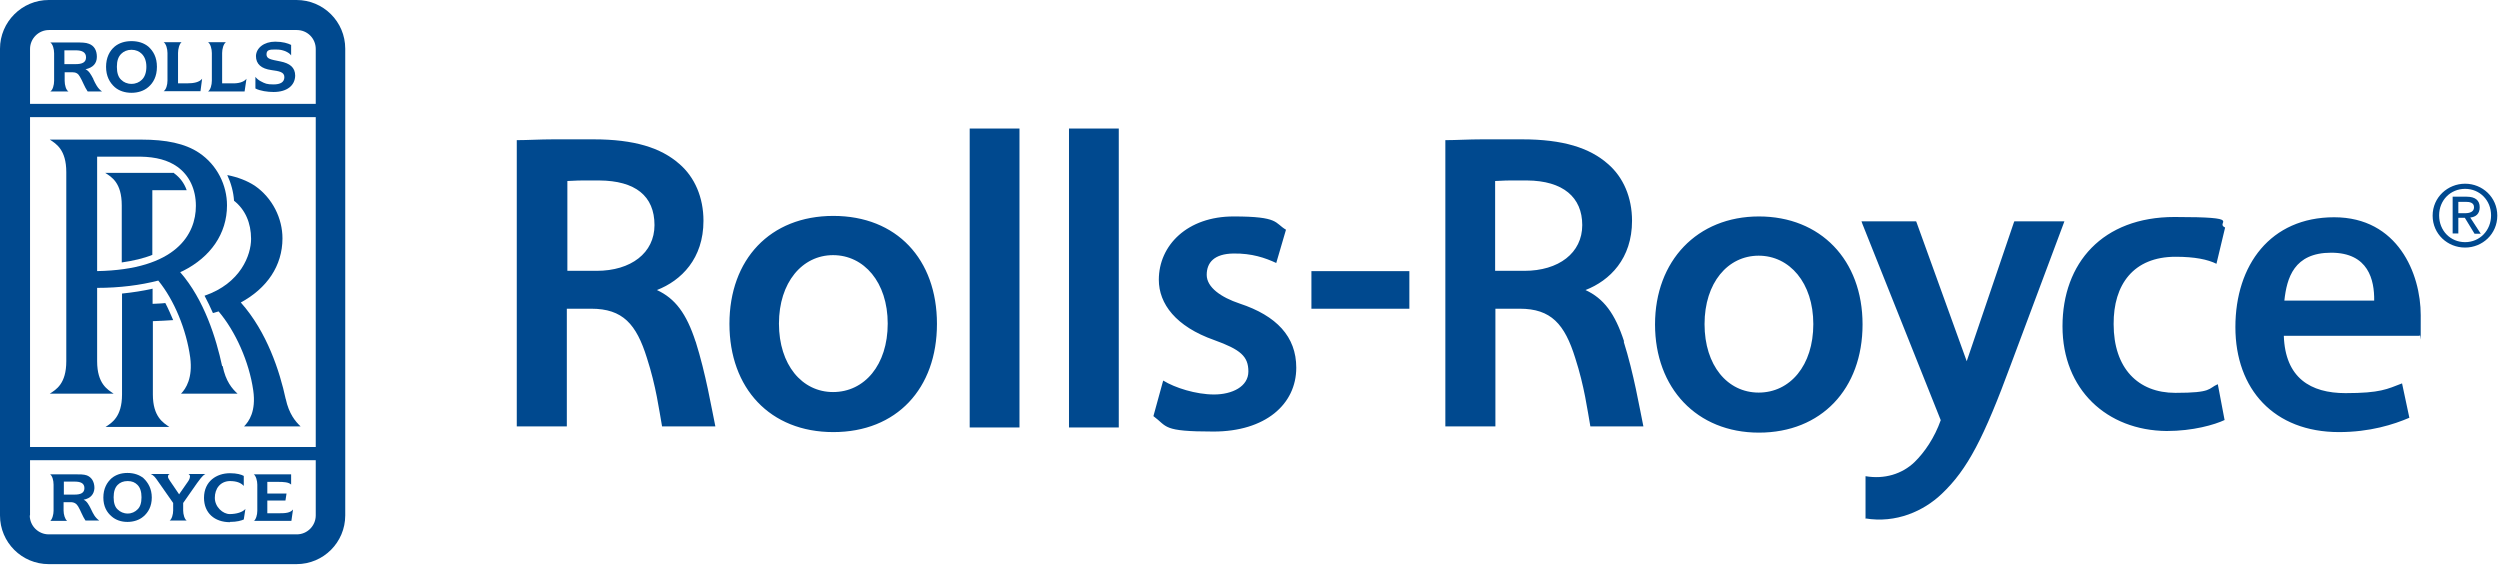
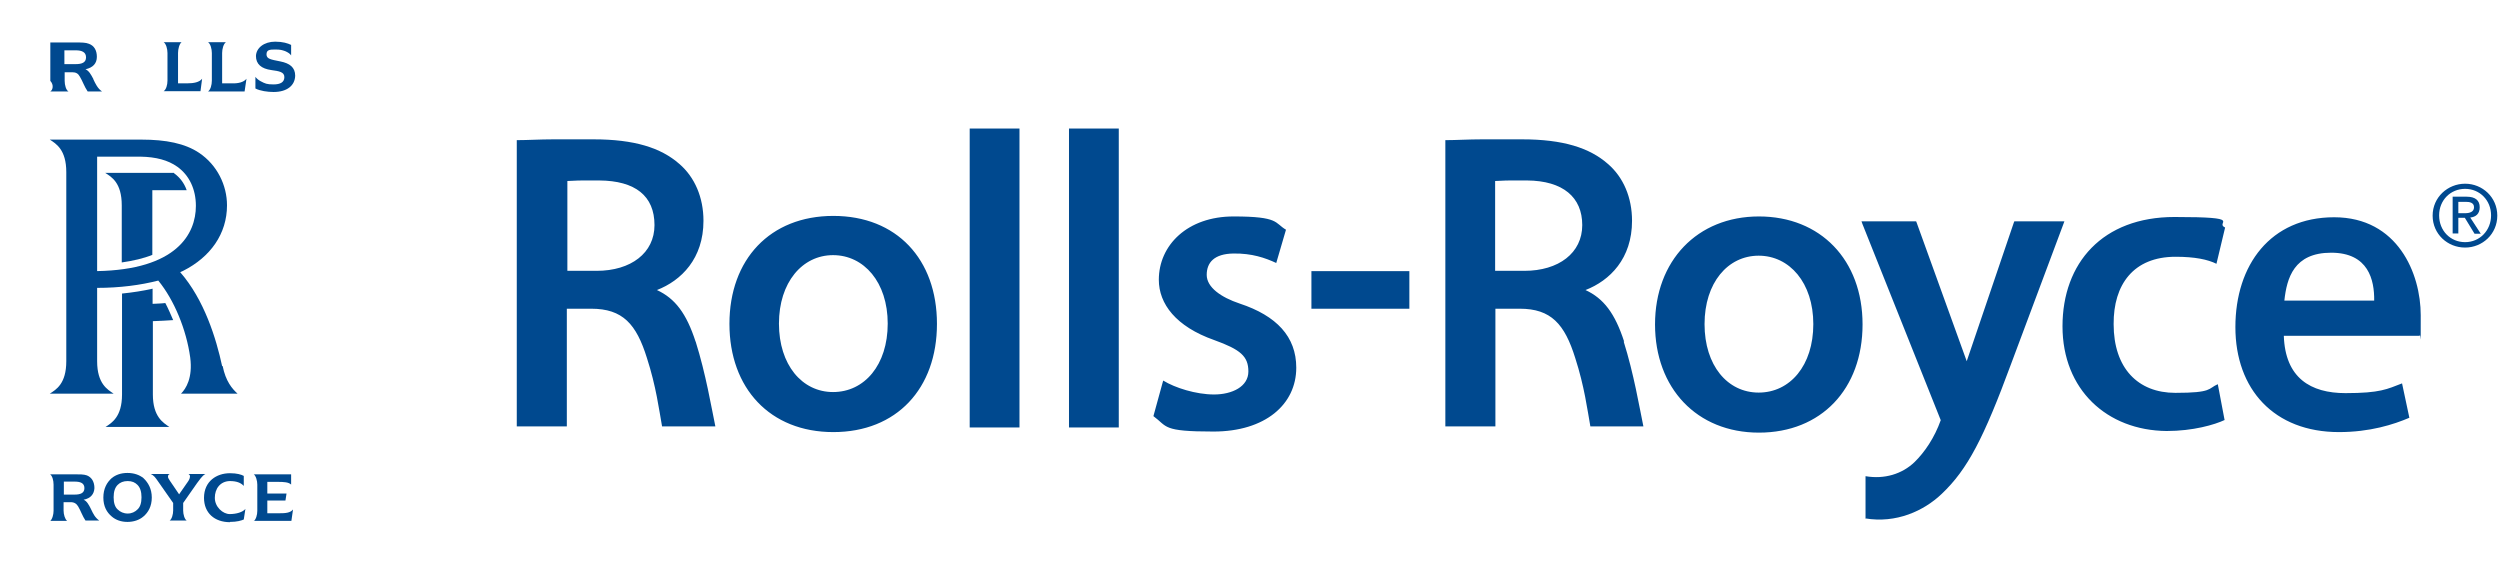
<svg xmlns="http://www.w3.org/2000/svg" width="924" height="209" viewBox="0 0 924 209" fill="none">
  <g clip-path="url(#clip0_11028_36750)">
    <path d="M359.3 158H376.8V47.5H358.4V158H359.3ZM396 158H413.5V47.5H395.1V158H396ZM689.4 191.6C700.8 193.5 711 188.9 717.7 182.5C727.2 173.5 733.2 161.9 743.3 134.5L762.6 82.9L763 81.8H744.5L744.3 82.3L726.9 133.5L708.4 82.3L708.2 81.8H688L688.4 82.9L717.3 155.3C715 161.8 711.3 167.2 707.6 170.8C703 175.2 696.5 177.2 689.5 176V191.4" fill="#00498F" />
    <path d="M650.1 80C627.3 80 611.7 96.4 611.7 119.9C611.7 143.4 627.1 159.9 650.1 159.9C673.1 159.9 688.4 143.8 688.4 119.9C688.4 96 672.8 80 650.1 80ZM650 145.1C638.5 145.1 630 135.1 630 119.8C630 104.5 638.6 94.5 650 94.5C661.4 94.5 670.2 104.5 670.2 119.8C670.2 135.1 661.6 145.1 650 145.1ZM308 79.8C284.6 79.8 269.6 95.9 269.6 119.7C269.6 143.5 284.6 159.7 308 159.7C331.4 159.7 346.3 143.6 346.3 119.7C346.3 95.8 331.4 79.8 308 79.8ZM307.9 144.9C296.4 144.9 287.9 134.8 287.9 119.6C287.9 104.4 296.5 94.3 307.9 94.3C319.3 94.3 328.1 104.3 328.1 119.6C328.1 134.9 319.5 144.9 307.9 144.9ZM484.7 100.2H520.9V114.1H484.7V100.2ZM257.1 126.2C260.9 138.3 262.9 150.4 264.4 157.6H244.7C243.6 151.5 242.5 142.8 239.1 132.3C235.2 119.8 230.2 114.1 218.5 114.1H209.5V157.6H191V51.8C194.9 51.8 199.6 51.5 204.5 51.5H219.4C234.4 51.5 244.3 54.6 251.1 60.6C256.8 65.5 260 73 260 81.6C260 95.6 251.8 103.7 242.8 107.2C249.5 110.3 253.7 115.8 257.1 126.3V126.2ZM221.4 66.7H215.3C212.7 66.7 211 66.9 209.7 66.9V100.1H220.5C233.2 100.1 241.9 93.5 241.9 83.2C241.9 72.4 234.8 66.8 221.5 66.7M600.1 126.2C603.9 138.3 605.9 150.4 607.4 157.6H587.8C586.7 151.5 585.6 142.8 582.2 132.3C578.3 119.8 573.3 114.1 561.7 114.1H552.7V157.6H534.2V51.8C538.1 51.8 542.8 51.5 547.7 51.5H562.6C577.6 51.5 587.5 54.6 594.3 60.6C600 65.5 603.2 73 603.2 81.6C603.2 95.6 595 103.7 586 107.2C592.7 110.3 596.9 115.8 600.3 126.3L600.1 126.2ZM564.3 66.7H558.2C555.6 66.7 553.9 66.9 552.6 66.9V100.1H563.4C576.1 100.1 584.8 93.5 584.8 83.2C584.8 72.9 577.7 66.8 564.4 66.7M430 140.7C434.2 143.3 442 145.8 448.7 145.8C455.4 145.8 461.4 142.9 461.4 137.3C461.4 131.7 458.5 129.2 448.8 125.7C434.6 120.7 428.3 112.3 428.3 103.4C428.3 90.6 438.9 80 455.9 80C472.9 80 471 82.4 475.3 84.9L471.7 97.2C467.6 95.3 462.7 93.6 455.9 93.7C448.8 93.8 446 97 446 101.6C446 106.2 451.3 109.9 458.2 112.2C471.8 116.7 479.1 124.4 479.1 135.9C479.1 149.5 467.6 159.5 448.5 159.5C429.4 159.5 431.6 157.7 426.3 153.8L429.9 140.7M822.3 155.2C818.5 157 810.5 159.3 800.8 159.3C778.7 159.1 762.3 144 762.3 120.6C762.3 97.2 777.1 80.2 803.7 80.2C830.3 80.2 818.3 82.2 822.4 84.1L819.2 97.5C816 95.9 811.2 94.9 804.1 94.9C788.5 94.9 781.1 105.2 781.2 119.8C781.2 136.1 790.2 145.2 804 145.2C817.8 145.2 816 143.6 819.7 142L822.2 155.2M844.1 124.1C844.6 139.7 854 145.3 866.9 145.3C879.8 145.3 882.3 143.8 887.8 141.7L890.5 154.4C884.7 156.9 875.9 159.7 864.5 159.7C840.5 159.7 826.2 143.9 826.2 120.9C826.2 97.9 839.2 80.3 862.7 80.3C886.2 80.3 894.7 101.1 894.7 116.5C894.7 131.9 894.7 122.3 894.3 124.1H844.1ZM877.5 111.1C877.6 103.5 875.4 93.4 861.6 93.4C847.8 93.4 845.2 102.8 844.3 111.1H877.6" fill="#00498F" />
-     <path d="M109.6 0H18C8.1 0 0 8.1 0 18V190.5C0 200.5 8.1 208.5 18 208.5H109.6C119.6 208.5 127.6 200.4 127.6 190.5V18C127.6 8 119.5 0 109.6 0ZM11.1 190.5V170.1H116.7V190.5C116.7 194.3 113.6 197.5 109.7 197.5H18C14.2 197.5 11 194.4 11 190.5H11.1ZM11.1 43.3H116.7V165.2H11.1V43.3ZM116.7 38.4H11.1V18.1C11.1 14.3 14.2 11.1 18.1 11.1H109.7C113.6 11.1 116.7 14.2 116.7 18.1V38.4Z" fill="#00498F" />
-     <path d="M105.6 147.499C103.4 137.299 98.7 122.699 89 111.799C98.6 106.599 104.4 98.299 104.4 88.099C104.4 80.799 100.8 73.199 94.1 68.599C91.3 66.799 88 65.499 84 64.699C85.4 67.699 86.3 70.999 86.5 74.199C90.6 77.399 92.8 82.399 92.8 88.299C92.8 94.199 89 104.699 75.6 109.299C76.7 111.399 77.8 113.599 78.7 115.699C79.4 115.499 80.1 115.299 80.8 115.099C87 122.399 92.1 133.699 93.6 144.299C94.7 151.999 92 155.799 90.2 157.599H111.1C109.2 155.799 106.8 152.999 105.6 147.399V147.499Z" fill="#00498F" />
    <path d="M64 118.299C63.1 116.199 62.2 114.099 61.1 111.999C59.6 112.199 58 112.199 56.4 112.299V106.699C52.9 107.499 49 108.099 45.1 108.499V145.799C45.1 154.099 41.3 156.299 39 157.799H62.6C60.4 156.299 56.5 154.099 56.5 145.799V118.699C59.1 118.599 61.6 118.499 64.2 118.299H64Z" fill="#00498F" />
    <path d="M82.1 135.3C79.9 125.1 75.5 110.8 66.6 100.6C67 100.4 67.3 100.3 67.7 100.1C77.8 95 83.9 86.4 83.9 75.9C83.9 68.5 80.3 61 73.6 56.5C68.4 53 61.3 51.6 52.3 51.6H18.4C20.7 53.1 24.5 55.3 24.5 63.6V133.5C24.5 141.9 20.7 144 18.4 145.5H42C39.8 144 35.9 141.9 35.9 133.5V106.4C44.2 106.4 51.9 105.4 58.5 103.7C64.4 110.9 68.9 121.9 70.3 132.1C71.3 139.7 68.7 143.7 66.9 145.5H87.8C85.8 143.7 83.4 140.9 82.3 135.3H82.1ZM35.9 100.2V57.9H51.9C57.7 58 62.1 59.2 65.5 61.6C70 64.8 72.4 70 72.4 76.1C72.4 86.5 65.2 99.7 35.8 100.2H35.9Z" fill="#00498F" />
    <path d="M64.3 63.9H38.9C41.2 65.4 45 67.5 45 75.9V97C49.2 96.4 53.1 95.5 56.3 94.2V70.3H69C68.1 67.7 66.5 65.6 64.3 64V63.9Z" fill="#00498F" />
    <path d="M69.3 30.8H65.8V19.6C65.8 18.1 66.3 16.2 67.1 15.6H60.5C61.4 16.2 61.9 18.1 61.9 19.6V29.8C61.9 31.4 61.4 33.1 60.5 33.7H74.1L74.7 29.1C73.7 30.4 71.6 30.8 69.3 30.8Z" fill="#00498F" />
-     <path d="M54.8 17.199C53.2 15.899 51.1 15.199 48.6 15.199C46.1 15.199 44 15.899 42.4 17.199C40.5 18.799 39.2 21.299 39.2 24.699C39.2 28.099 40.5 30.499 42.4 32.199C44 33.599 46.2 34.299 48.6 34.299C51 34.299 53.2 33.599 54.8 32.199C56.7 30.599 58 28.199 58 24.699C58 21.199 56.7 18.899 54.8 17.199ZM52.4 29.499C51.5 30.399 50.2 30.999 48.6 30.999C47 30.999 45.7 30.399 44.8 29.499C43.7 28.499 43.2 26.899 43.2 24.699C43.2 22.499 43.7 20.999 44.8 19.899C45.7 18.999 47 18.399 48.6 18.399C50.2 18.399 51.5 18.999 52.4 19.899C53.5 20.999 54.1 22.599 54.1 24.699C54.1 26.799 53.5 28.499 52.4 29.499Z" fill="#00498F" />
-     <path d="M34.5 29.199C33.6 27.499 32.9 26.199 31.6 25.599C34.4 24.999 35.8 23.399 35.8 20.999C35.8 18.599 34.8 16.899 32.9 16.199C31.7 15.699 30.2 15.699 27.9 15.699H18.6C19.5 16.299 20 18.099 20 19.699V29.899C20 31.399 19.5 33.299 18.6 33.799H25.3C24.4 33.299 23.9 31.399 23.9 29.899V26.699H26.7C28.1 26.699 28.9 27.199 29.5 28.299C30.5 29.899 31.2 32.099 32.4 33.799H37.7C36.1 32.699 35.3 30.999 34.5 29.299V29.199ZM28 23.699H23.8V18.599H28C30.3 18.599 31.8 19.299 31.8 21.199C31.8 23.099 30.3 23.699 28 23.699Z" fill="#00498F" />
+     <path d="M34.5 29.199C33.6 27.499 32.9 26.199 31.6 25.599C34.4 24.999 35.8 23.399 35.8 20.999C35.8 18.599 34.8 16.899 32.9 16.199C31.7 15.699 30.2 15.699 27.9 15.699H18.6V29.899C20 31.399 19.5 33.299 18.6 33.799H25.3C24.4 33.299 23.9 31.399 23.9 29.899V26.699H26.7C28.1 26.699 28.9 27.199 29.5 28.299C30.5 29.899 31.2 32.099 32.4 33.799H37.7C36.1 32.699 35.3 30.999 34.5 29.299V29.199ZM28 23.699H23.8V18.599H28C30.3 18.599 31.8 19.299 31.8 21.199C31.8 23.099 30.3 23.699 28 23.699Z" fill="#00498F" />
    <path d="M103.6 22.7C100.1 22 98.5 21.8 98.5 20.1C98.5 18.4 99.7 18.3 101.7 18.3C103.7 18.3 104.2 18.5 105.4 18.9C106.3 19.3 107.2 19.8 107.6 20.5V16.6C106.4 16 104.5 15.4 101.7 15.4C97.6 15.4 94.7 17.7 94.6 20.7C94.6 23.7 96.6 25.4 100.3 25.9C103.2 26.3 105.1 26.6 105.1 28.5C105.1 30.4 103.6 31.2 101.1 31.2C98.6 31.2 98 30.9 96.3 30C95.7 29.7 94.8 29 94.4 28.4V32.7C96.1 33.6 98.9 34 101.1 34C106.1 34 109 31.6 109.1 28C109.1 24.9 107.1 23.4 103.6 22.7Z" fill="#00498F" />
    <path d="M85.7 30.8H82.1V19.6C82.1 18.1 82.6 16.2 83.5 15.6H76.9C77.8 16.2 78.3 18.1 78.3 19.6V29.8C78.3 31.4 77.8 33.2 76.9 33.8H90.4L91.1 29.1C90.1 30.4 88 30.9 85.7 30.8Z" fill="#00498F" />
    <path d="M93.8 192.501H107.7L108.3 188.301C107.3 189.601 105.4 189.701 103.2 189.701H98.8V185.001H105.5L105.9 182.401H98.8V178.101H102.7C104.9 178.101 106.7 178.201 107.6 179.101V175.301H93.8C94.6 175.901 95.1 177.701 95.1 179.101V188.801C95.1 190.301 94.6 192.001 93.8 192.601V192.501Z" fill="#00498F" />
    <path d="M85 192.9C87.6 192.9 89.2 192.4 90.1 192L90.7 188.1C89.7 189.3 87.4 190 84.9 190C82.4 190 79.4 187.4 79.4 184C79.4 180.6 81.4 177.9 84.9 177.8C87.4 177.8 89 178.4 90.1 179.6V175.9C89.2 175.4 87.6 174.9 85 174.9C82.4 174.9 80.1 175.7 78.4 177.1C76.6 178.6 75.4 180.9 75.4 184C75.4 189.6 79.3 193 85 193V192.9Z" fill="#00498F" />
    <path d="M58.4 177.899L64 185.899V188.699C64 190.099 63.5 191.899 62.7 192.399H69C68.2 191.899 67.7 190.099 67.7 188.699V185.899L72.8 178.599C73.6 177.599 74.7 175.799 75.9 175.199H69.7C70.1 175.499 70.3 175.799 70.2 176.199C70.2 176.599 70 177.199 69.6 177.799L66.2 182.699L62.8 177.699C62.4 177.099 62 176.499 62.1 175.999C62.1 175.699 62.3 175.399 62.7 175.199H55.7C56.9 175.699 57.5 176.599 58.4 177.899Z" fill="#00498F" />
    <path d="M18.6 192.501H24.8C24 191.901 23.5 190.101 23.5 188.701V185.601H26.1C27.5 185.601 28.3 186.201 28.9 187.201C29.8 188.701 30.5 190.801 31.6 192.401H36.7C35.1 191.301 34.4 189.801 33.6 188.101C32.8 186.501 32.1 185.201 30.9 184.701C33.5 184.201 34.8 182.601 34.9 180.401C34.9 178.101 33.9 176.401 32.1 175.701C31 175.301 29.5 175.301 27.3 175.301H18.5C19.3 175.801 19.8 177.501 19.8 179.101V188.801C19.8 190.201 19.3 192.001 18.5 192.601L18.6 192.501ZM23.6 178.001H27.6C29.8 178.001 31.2 178.601 31.2 180.401C31.2 182.201 29.8 182.801 27.6 182.801H23.6V178.001Z" fill="#00498F" />
    <path d="M41.3 190.901C42.8 192.201 44.8 192.901 47.1 192.901C49.4 192.901 51.5 192.201 53 190.901C54.8 189.401 56.1 187.101 56.1 183.901C56.1 180.701 54.8 178.401 53 176.701C51.5 175.501 49.5 174.801 47.1 174.801C44.7 174.801 42.8 175.501 41.3 176.701C39.5 178.301 38.2 180.601 38.2 183.901C38.2 187.201 39.5 189.401 41.3 190.901ZM43.5 179.201C44.4 178.301 45.6 177.801 47.2 177.801C48.8 177.801 49.9 178.301 50.8 179.201C51.8 180.201 52.3 181.701 52.3 183.801C52.3 185.901 51.8 187.401 50.8 188.301C49.9 189.201 48.7 189.801 47.2 189.801C45.7 189.801 44.4 189.201 43.5 188.301C42.5 187.401 42 185.901 42 183.801C42 181.701 42.5 180.201 43.5 179.201Z" fill="#00498F" />
    <path d="M901.5 79.6C901.5 74 905.7 69.8 911.1 69.8C916.5 69.8 920.7 74 920.7 79.6C920.7 85.2 916.5 89.5 911.1 89.5C905.7 89.5 901.5 85.3 901.5 79.6ZM911.1 91.5C917.5 91.5 923 86.5 923 79.7C923 72.9 917.5 67.9 911.1 67.9C904.7 67.9 899.1 72.9 899.1 79.7C899.1 86.5 904.6 91.5 911.1 91.5ZM908.6 80.5H911L914.6 86.4H916.9L913 80.4C915 80.2 916.5 79.1 916.5 76.6C916.5 74.1 914.9 72.7 911.7 72.7H906.5V86.3H908.6V80.4V80.5ZM908.6 78.8V74.6H911.4C912.8 74.6 914.4 74.9 914.4 76.6C914.4 78.3 912.8 78.8 911.1 78.8H908.6Z" fill="#00498F" />
  </g>
  <defs>
    <clipPath id="clip0_11028_36750">
      <rect width="923.1" height="208.6" fill="white" />
    </clipPath>
  </defs>
</svg>